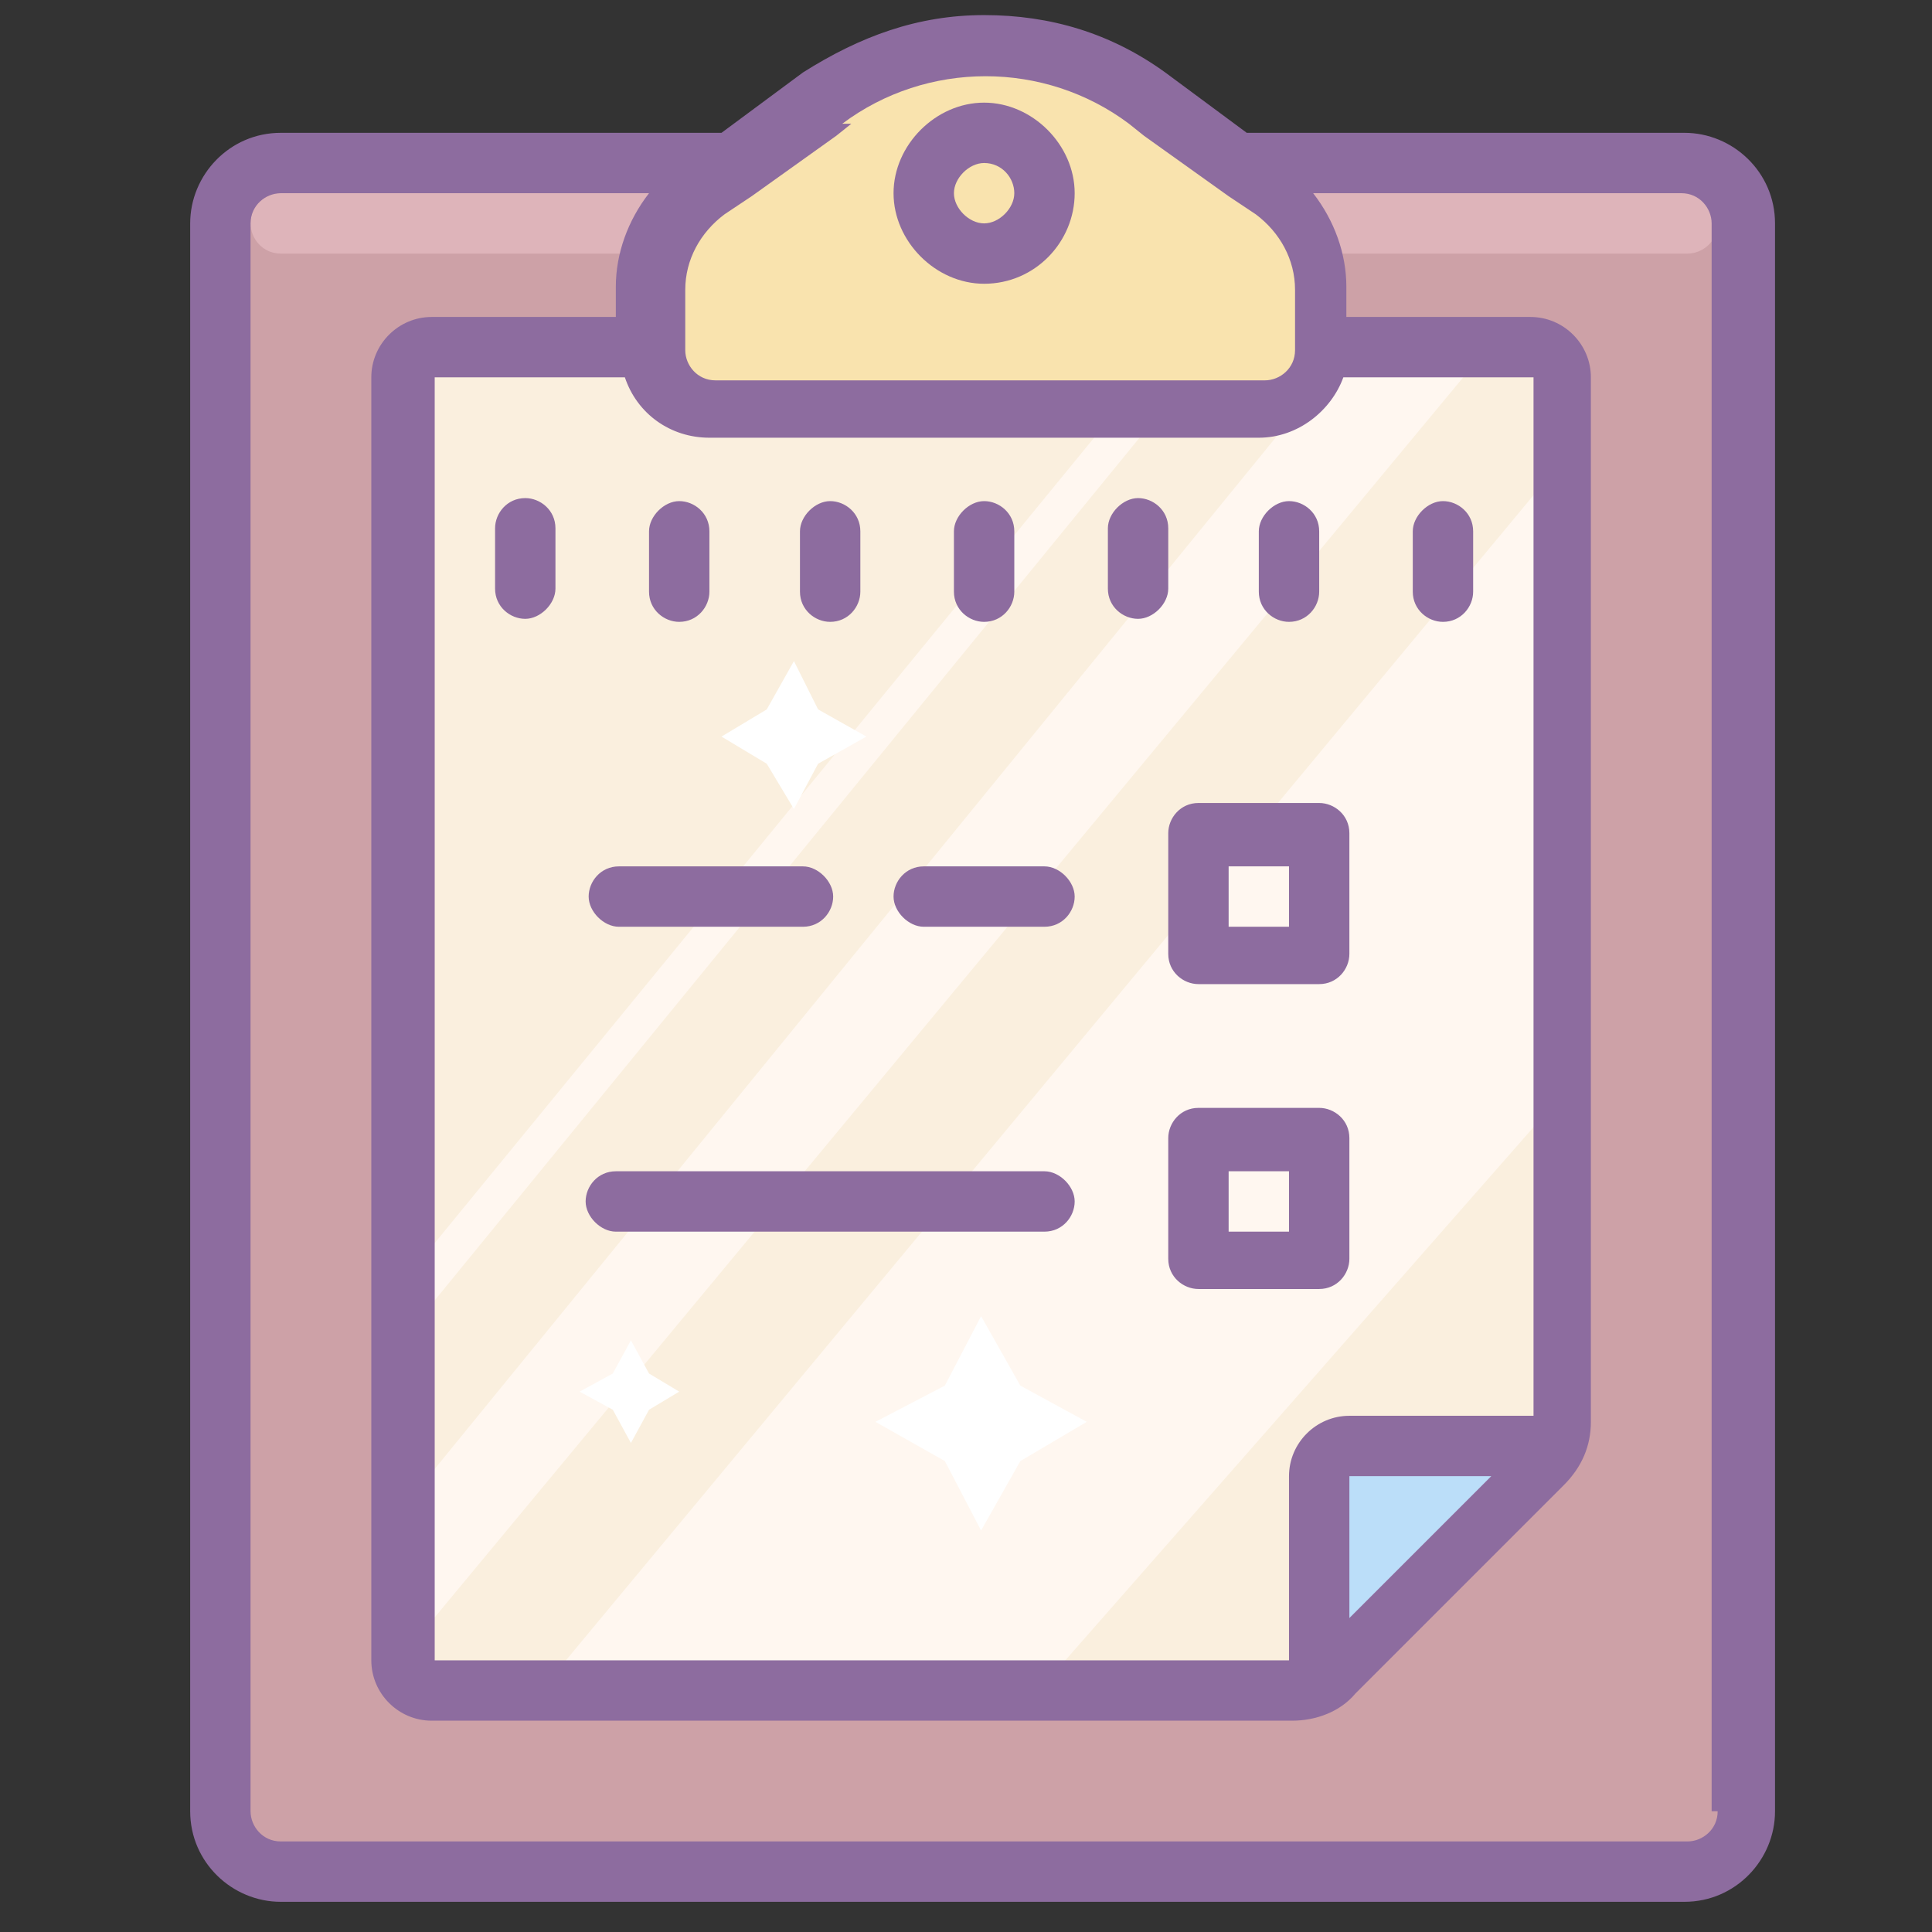
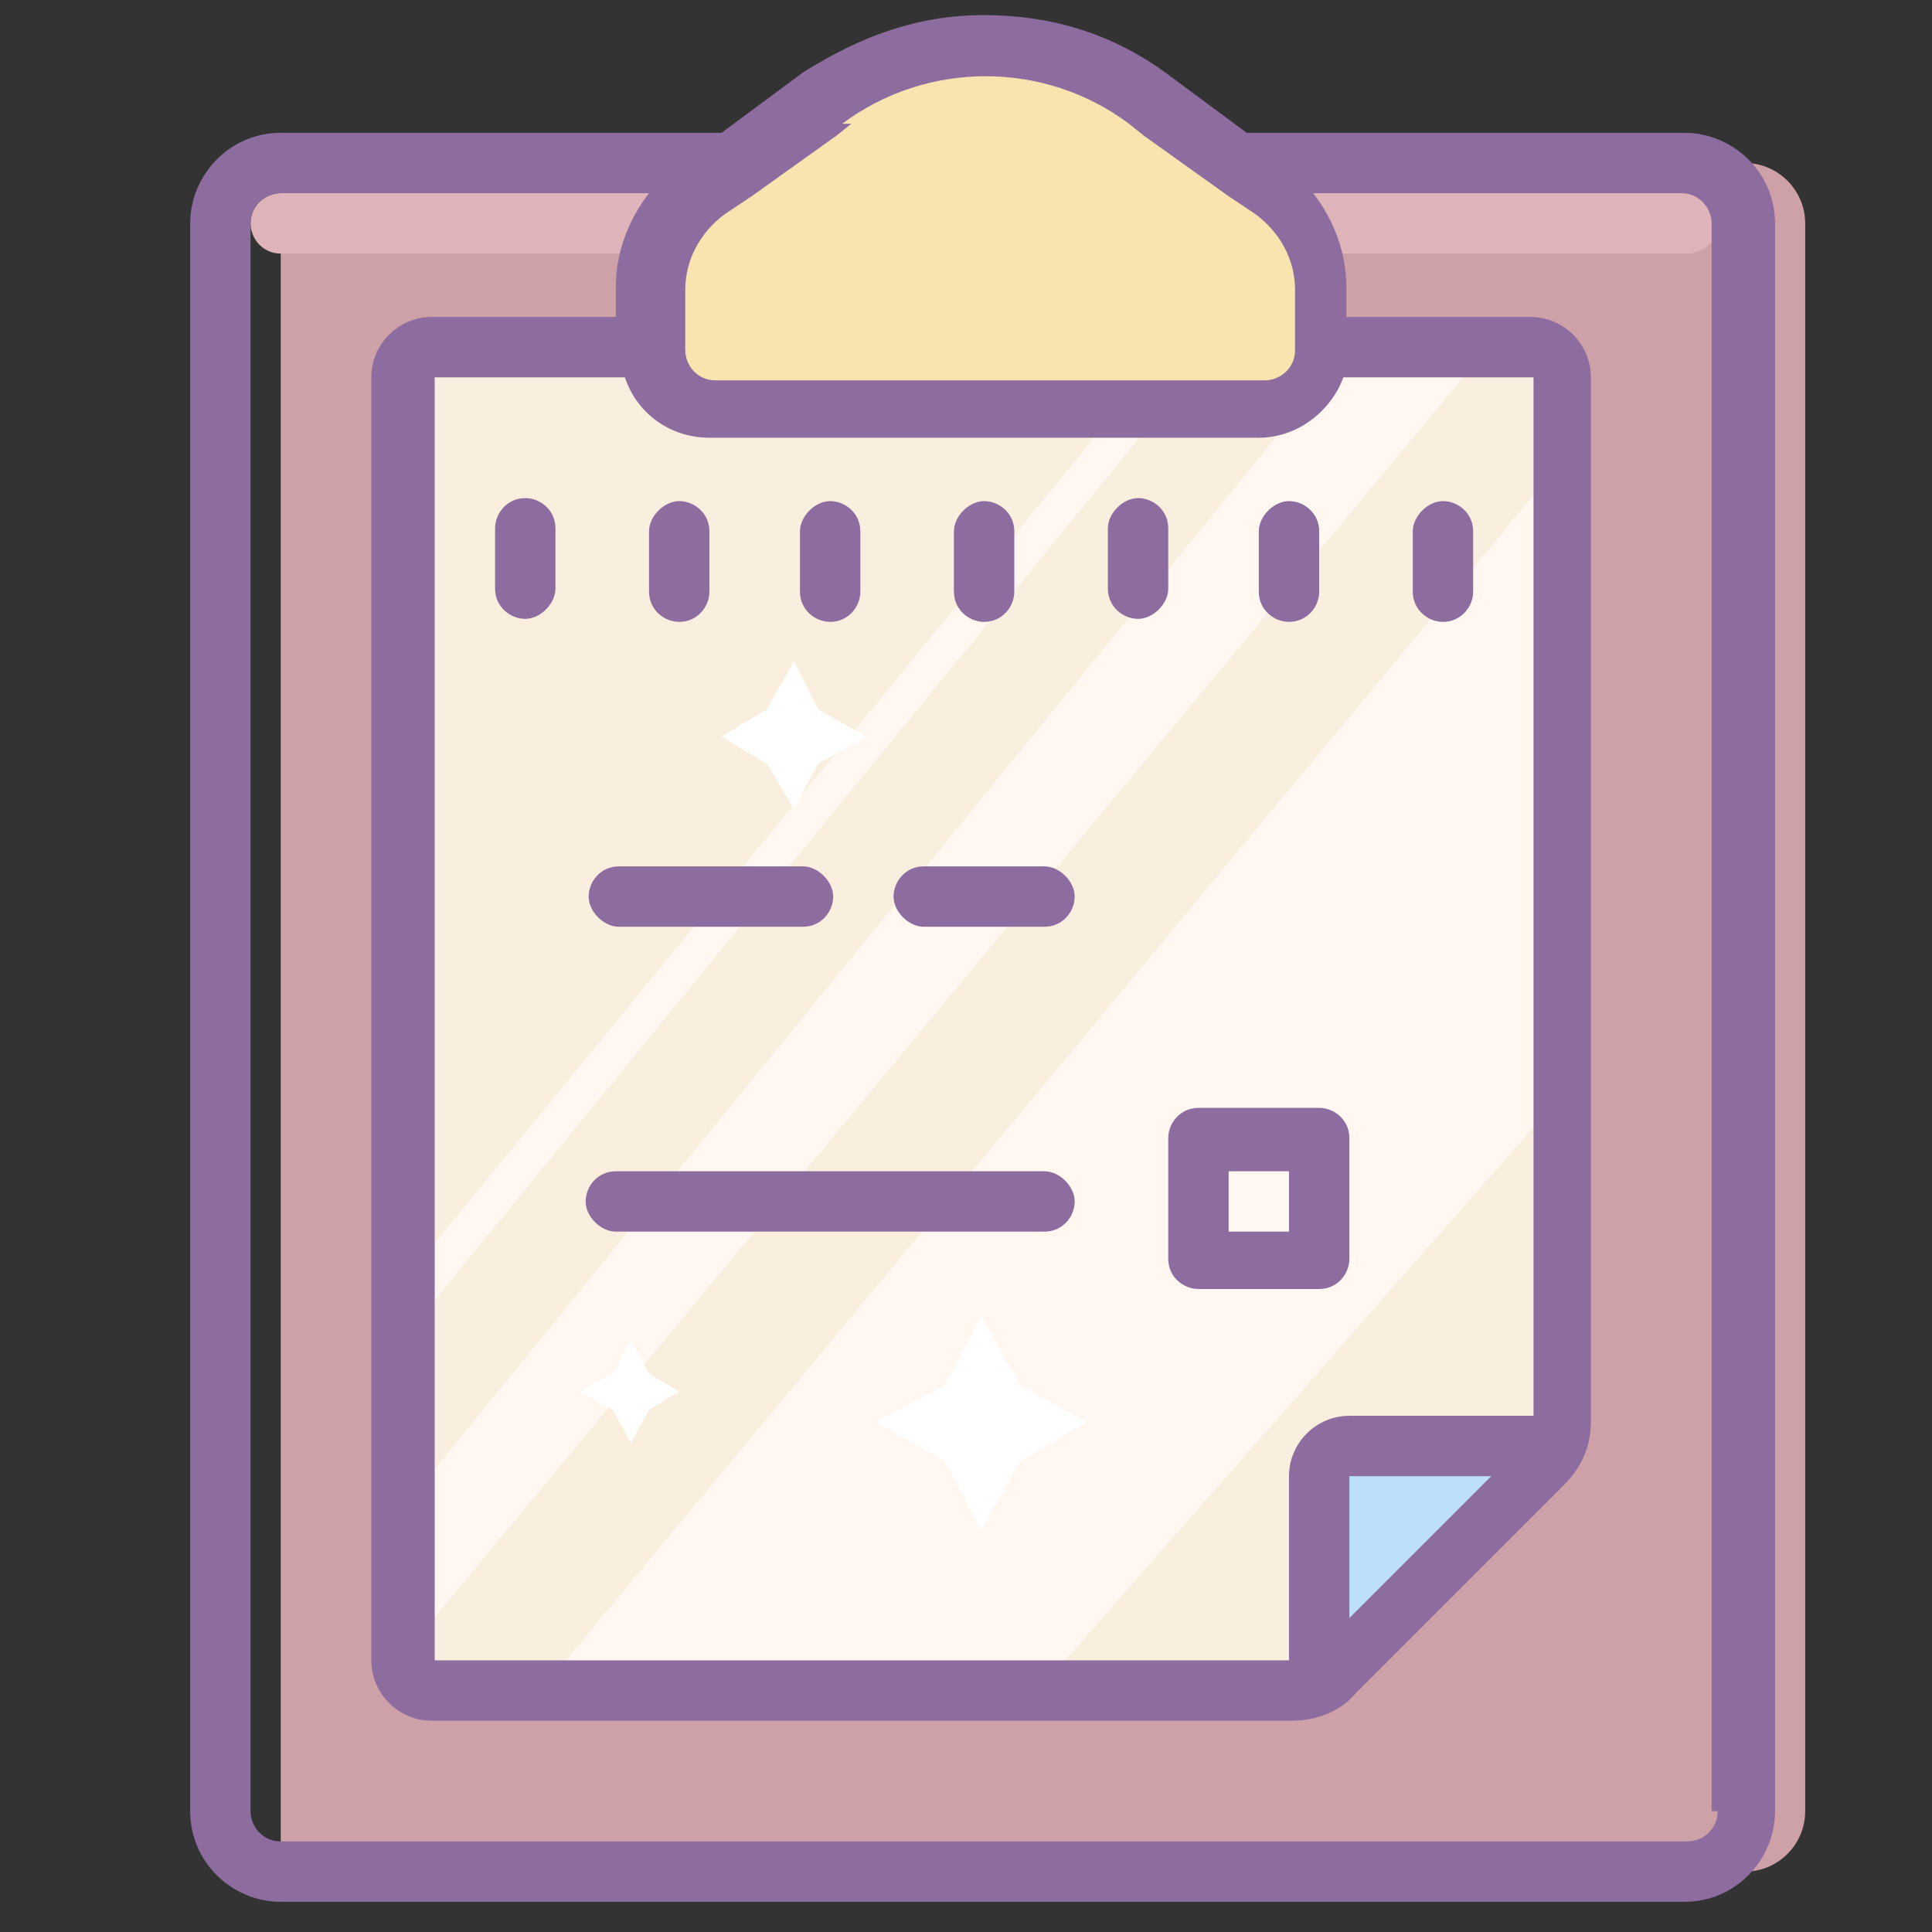
<svg xmlns="http://www.w3.org/2000/svg" version="1.1" viewBox="0 0 64 64">
  <rect x="0" y="0" width="64" height="64" fill="#333333" stroke="none" />
  <defs>
    <style> .cls-1 { fill: #fff7f0; } .cls-2 { fill: #8d6c9f; } .cls-3 { fill: #cda1a7; } .cls-4 { fill: #deb4ba; } .cls-5 { fill: #f9e3ae; } .cls-6 { fill: #fff; } .cls-7 { fill: #faefde; } .cls-8 { fill: #bbdef9; } </style>
  </defs>
  <g>
    <g id="Ebene_1">
      <g id="Layer_1">
        <g>
          <g>
-             <path class="cls-3" d="M55.9,62H9.3c-1.1,0-2-.9-2-2V7.4c0-1.1.9-2,2-2h46.5c1.1,0,2,.9,2,2v52.6c0,1.1-.9,2-2,2Z" />
+             <path class="cls-3" d="M55.9,62H9.3V7.4c0-1.1.9-2,2-2h46.5c1.1,0,2,.9,2,2v52.6c0,1.1-.9,2-2,2Z" />
            <path class="cls-4" d="M56.9,7.4h0c0,.6-.5,1-1,1H9.3c-.6,0-1-.5-1-1h0c0-.6.5-1,1-1h46.5c.6,0,1,.5,1,1Z" />
            <polygon class="cls-7" points="13.4 56 43.7 56 51.8 47.9 51.8 11.5 13.4 11.5 13.4 56" />
            <polygon class="cls-8" points="43.7 47.9 51.8 47.9 43.7 56 43.7 47.9" />
            <polygon class="cls-1" points="51.8 36.2 51.8 15.2 18 55.9 34.5 55.9 51.8 36.2" />
            <polygon class="cls-1" points="13.8 54.3 49.3 11.5 44.7 11.5 12.9 50.5 13.8 54.3" />
            <polygon class="cls-1" points="13.4 44.3 40.2 11.5 38.7 11.5 13.4 42.4 13.4 44.3" />
            <polygon class="cls-6" points="32.5 43.6 33.8 45.9 36 47.1 33.8 48.4 32.5 50.7 31.3 48.4 29 47.1 31.3 45.9 32.5 43.6" />
            <polygon class="cls-5" points="42.7 6.4 32.6 1.4 22.5 6.4 21.5 13.5 43.7 13.5 42.7 6.4" />
            <polygon class="cls-6" points="26.3 21.9 27.1 23.5 28.7 24.4 27.1 25.3 26.3 26.8 25.4 25.3 23.9 24.4 25.4 23.5 26.3 21.9" />
            <polygon class="cls-6" points="20.9 44.4 21.5 45.5 22.5 46.1 21.5 46.7 20.9 47.8 20.3 46.7 19.2 46.1 20.3 45.5 20.9 44.4" />
          </g>
          <g>
            <path class="cls-2" d="M55.9,4.4h-14.6l-2.7-2c-1.8-1.3-3.8-1.9-6-1.9s-4.1.7-6,1.9l-2.7,2h-14.6c-1.7,0-3,1.4-3,3v52.6c0,1.7,1.4,3,3,3h46.5c1.7,0,3-1.4,3-3V7.4c0-1.7-1.4-3-3-3ZM27.9,4.1c2.8-2.1,6.7-2.1,9.5,0l.5.4,2.8,2,.9.6c.8.6,1.3,1.5,1.3,2.5v2c0,.6-.5,1-1,1h-18.2c-.6,0-1-.5-1-1v-2c0-1,.5-1.9,1.3-2.5l.9-.6,2.8-2s.5-.4.5-.4ZM50.8,46.9h-6.1c-1.1,0-2,.9-2,2v6.1H14.4V12.5h6.3c.4,1.2,1.5,2,2.8,2h18.2c1.3,0,2.4-.9,2.8-2h6.3v34.4ZM49.4,48.9l-4.7,4.7v-4.7h4.7ZM56.9,60c0,.6-.5,1-1,1H9.3c-.6,0-1-.5-1-1V7.4c0-.6.5-1,1-1h12.2c-.7.9-1.1,2-1.1,3.1v1h-6.1c-1.1,0-2,.9-2,2v42.5c0,1.1.9,2,2,2h28.5c.8,0,1.6-.3,2.1-.9l6.9-6.9c.6-.6.9-1.3.9-2.1V12.5c0-1.1-.9-2-2-2h-6.1v-1c0-1.1-.4-2.2-1.1-3.1h12.2c.6,0,1,.5,1,1v52.6Z" />
            <path class="cls-2" d="M17.4,16.5c-.6,0-1,.5-1,1v2c0,.6.5,1,1,1s1-.5,1-1v-2c0-.6-.5-1-1-1Z" />
            <path class="cls-2" d="M22.5,20.6c.6,0,1-.5,1-1v-2c0-.6-.5-1-1-1s-1,.5-1,1v2c0,.6.5,1,1,1Z" />
            <path class="cls-2" d="M27.5,20.6c.6,0,1-.5,1-1v-2c0-.6-.5-1-1-1s-1,.5-1,1v2c0,.6.5,1,1,1Z" />
            <path class="cls-2" d="M32.6,20.6c.6,0,1-.5,1-1v-2c0-.6-.5-1-1-1s-1,.5-1,1v2c0,.6.5,1,1,1Z" />
            <path class="cls-2" d="M38.7,17.5c0-.6-.5-1-1-1s-1,.5-1,1v2c0,.6.5,1,1,1s1-.5,1-1v-2Z" />
            <path class="cls-2" d="M42.7,20.6c.6,0,1-.5,1-1v-2c0-.6-.5-1-1-1s-1,.5-1,1v2c0,.6.5,1,1,1Z" />
            <path class="cls-2" d="M47.8,20.6c.6,0,1-.5,1-1v-2c0-.6-.5-1-1-1s-1,.5-1,1v2c0,.6.5,1,1,1Z" />
-             <path class="cls-2" d="M32.6,9.4c1.7,0,3-1.4,3-3s-1.4-3-3-3-3,1.4-3,3,1.4,3,3,3ZM32.6,5.4c.6,0,1,.5,1,1s-.5,1-1,1-1-.5-1-1,.5-1,1-1Z" />
            <path class="cls-2" d="M20.5,30.7h6.1c.6,0,1-.5,1-1s-.5-1-1-1h-6.1c-.6,0-1,.5-1,1s.5,1,1,1Z" />
            <path class="cls-2" d="M34.6,28.7h-4c-.6,0-1,.5-1,1s.5,1,1,1h4c.6,0,1-.5,1-1s-.5-1-1-1Z" />
            <path class="cls-2" d="M34.6,38.8h-14.2c-.6,0-1,.5-1,1s.5,1,1,1h14.2c.6,0,1-.5,1-1s-.5-1-1-1Z" />
-             <path class="cls-2" d="M43.7,26.6h-4c-.6,0-1,.5-1,1v4c0,.6.5,1,1,1h4c.6,0,1-.5,1-1v-4c0-.6-.5-1-1-1ZM42.7,30.7h-2v-2h2v2Z" />
            <path class="cls-2" d="M43.7,36.7h-4c-.6,0-1,.5-1,1v4c0,.6.5,1,1,1h4c.6,0,1-.5,1-1v-4c0-.6-.5-1-1-1ZM42.7,40.8h-2v-2h2v2Z" />
          </g>
        </g>
      </g>
    </g>
  </g>
</svg>